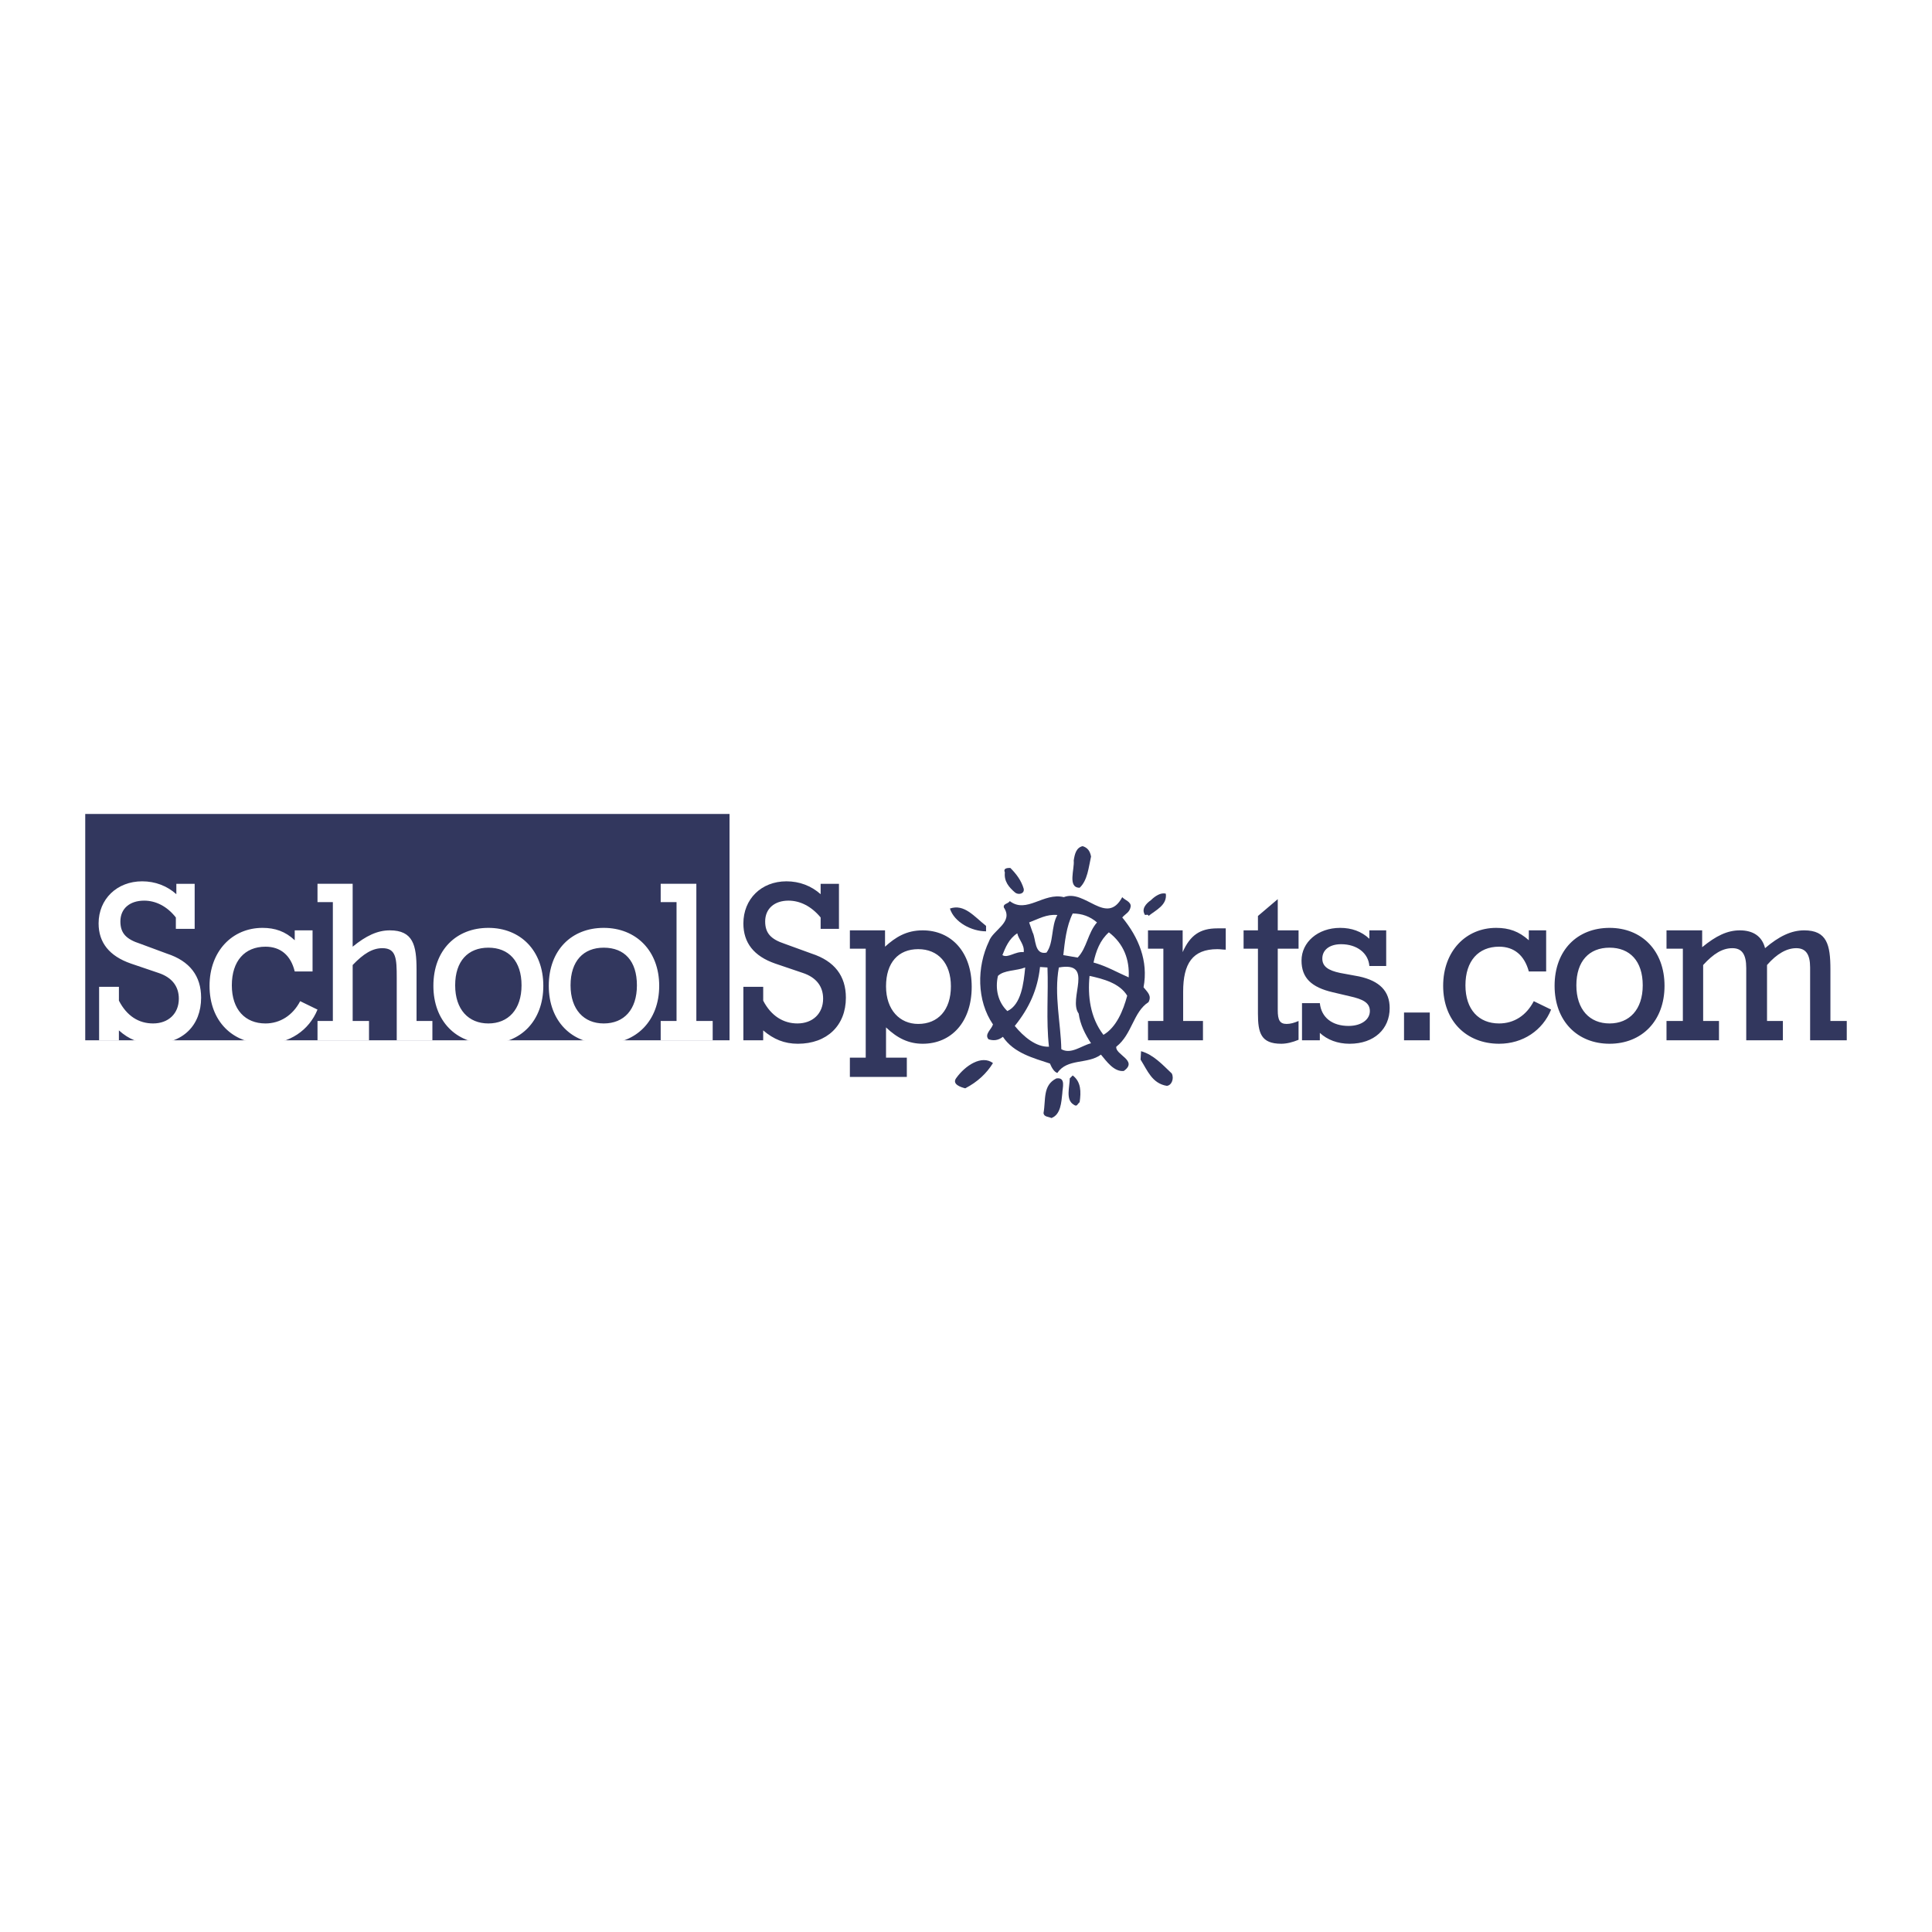
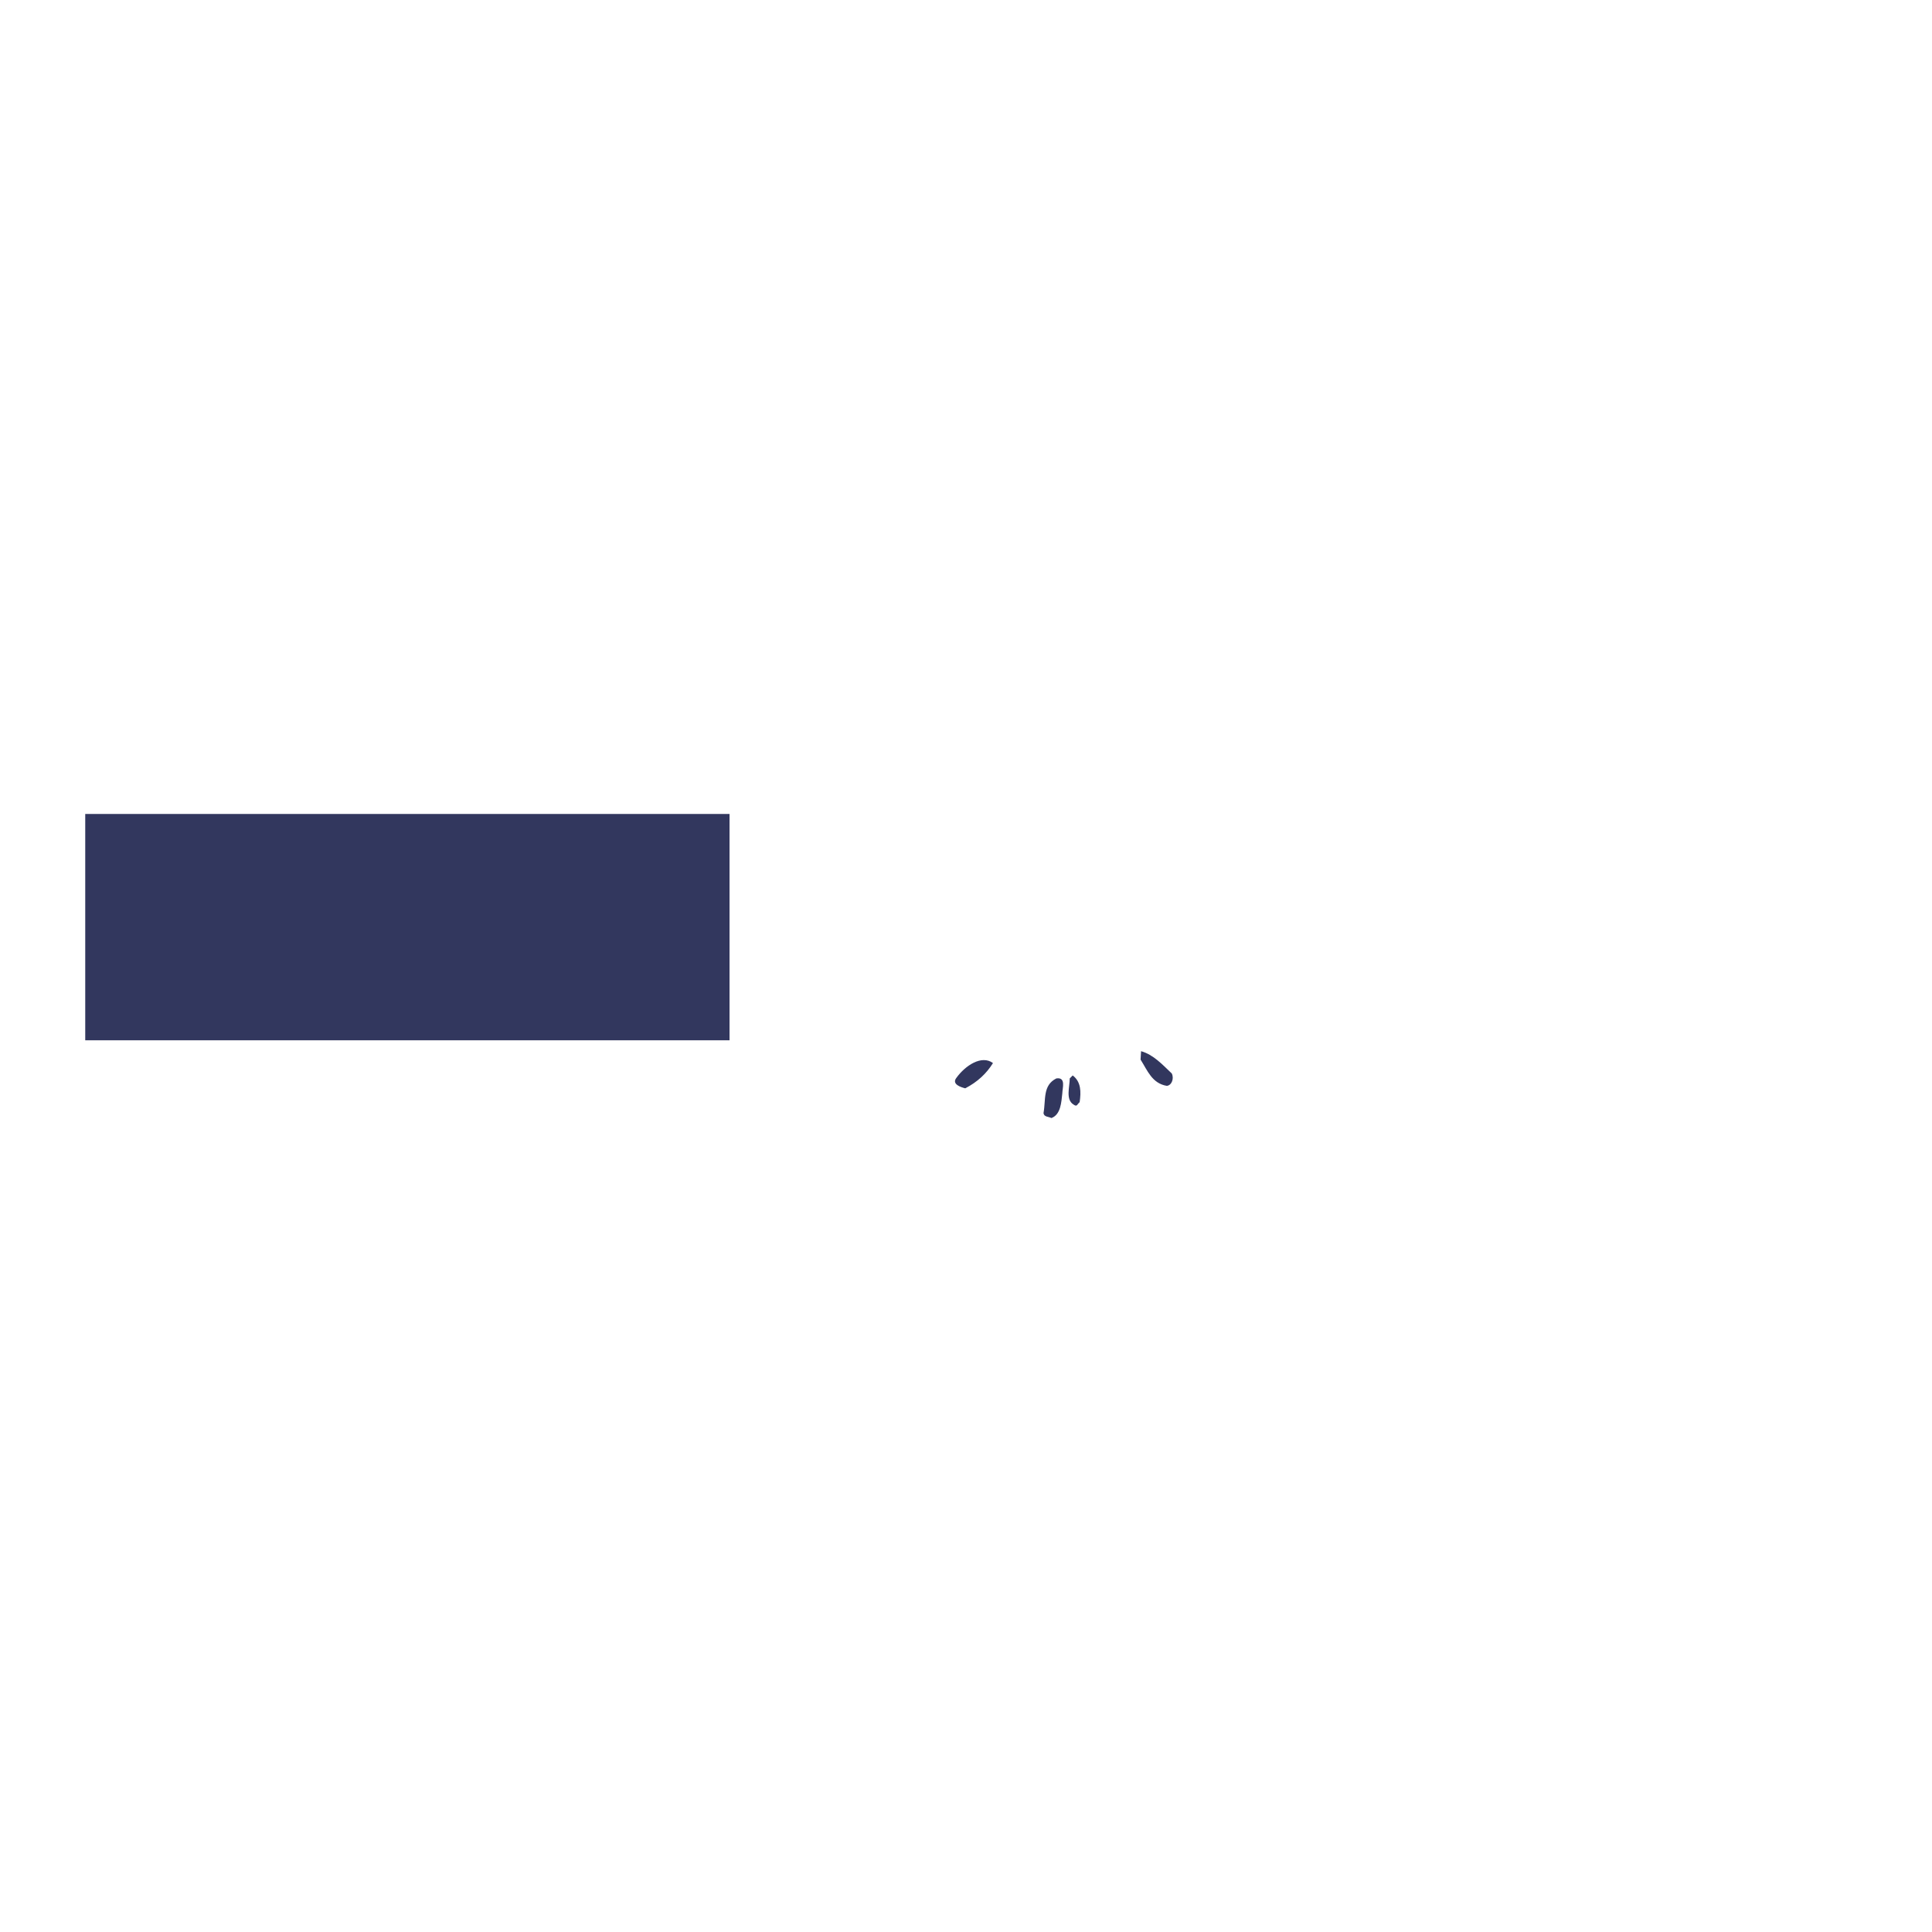
<svg xmlns="http://www.w3.org/2000/svg" width="2500" height="2500" viewBox="0 0 192.756 192.756">
  <g fill-rule="evenodd" clip-rule="evenodd">
-     <path fill="#fff" d="M0 0h192.756v192.756H0V0z" />
-     <path d="M108.854 85.458c-.246 1.087-.346 2.372-1.137 3.113-1.234 0-.494-1.877-.592-2.717.098-.643.246-1.285.889-1.433.494.148.742.494.84 1.037zM102.135 88.67c.098.494-.494.642-.84.395-.643-.543-1.137-1.137-1.039-2.026-.197-.445.297-.445.545-.445.592.594 1.086 1.236 1.334 2.076zM116.314 89.164c.148 1.137-.988 1.63-1.729 2.224 0-.198-.248-.099-.346-.099-.396-.593.098-1.136.592-1.482.398-.395.989-.791 1.483-.643zM111.967 89.51c.246.296.889.444.84.938-.1.593-.494.692-.84 1.087 1.631 1.977 2.619 4.348 2.125 6.966.395.494.84.84.494 1.482-1.531.988-1.631 3.213-3.213 4.447-.148.791 2.225 1.383.742 2.422-.988.098-1.73-.988-2.273-1.631-1.334.988-3.359.346-4.348 1.828-.346-.1-.594-.594-.74-.939-1.631-.543-3.607-1.037-4.695-2.668-.494.395-.988.395-1.432.248-.445-.494.295-.988.443-1.482-1.629-2.373-1.629-5.732-.395-8.301.395-1.137 2.471-1.878 1.482-3.36-.1-.396.395-.346.592-.642 1.68 1.284 3.361-.89 5.387-.396 2.126-.839 4.249 2.916 5.831.001zM98.379 92.376v.543c-1.432 0-3.162-.89-3.607-2.273 1.433-.494 2.421.791 3.607 1.73z" fill="#32375e" />
-     <path d="M109.447 92.03c-.939 1.087-.988 2.52-1.928 3.508l-1.432-.247c.146-1.285.295-2.866.938-4.15.94 0 1.731.296 2.422.889zM105.494 91.289c-.643 1.137-.346 2.767-1.088 3.755-1.234.247-1.037-1.383-1.383-2.026l-.346-.988c.94-.346 1.729-.84 2.817-.741zM112.609 97.514c-1.137-.494-2.225-1.136-3.508-1.482.246-1.136.641-2.222 1.531-3.013 1.483 1.136 2.075 2.717 1.977 4.495zM102.135 94.995c-.84-.099-1.582.642-2.125.296.297-.741.643-1.63 1.482-2.174.149.642.74 1.136.643 1.878zM104.506 96.525c.1 2.57-.148 5.238.148 7.906-1.285.049-2.52-.988-3.41-2.074 1.434-1.779 2.273-3.607 2.52-5.881l.742.049zM102.283 96.525c-.148 1.582-.396 3.707-1.779 4.35-.939-.891-1.234-2.225-.939-3.508.593-.594 1.828-.494 2.718-.842zM107.619 101.121c.148 1.088.643 2.076 1.234 2.965-.988.248-1.977 1.137-2.965.594-.049-2.57-.74-5.436-.246-8.154 3.608-.642.889 3.113 1.977 4.595zM112.461 99.342c-.395 1.482-1.088 3.162-2.371 3.904-1.334-1.73-1.582-3.904-1.385-5.879 1.385.295 3.014.74 3.756 1.975z" fill="#fff" />
    <path d="M116.908 107.1c.246.494 0 1.186-.494 1.236-1.482-.248-1.928-1.533-2.619-2.619l.049-.84c1.236.346 2.125 1.334 3.064 2.223zM99.07 106.062c-.643 1.037-1.531 1.877-2.766 2.52-.396-.1-1.384-.395-.89-1.037.89-1.236 2.522-2.322 3.656-1.483zM107.717 109.965c-.246.197-.246.494-.592.248-.84-.494-.396-1.779-.396-2.619l.297-.297c.839.642.839 1.631.691 2.668zM105.988 109.076c-.1.889-.148 2.125-1.088 2.471-.295-.148-.74-.1-.789-.494.246-1.334-.1-2.768 1.283-3.459.989-.149.594.988.594 1.482zM8.504 81.209h64.281v22.58H8.504v-22.58z" fill="#32375e" />
-     <path d="M9.888 98.453h1.976v1.383c.791 1.533 1.977 2.273 3.409 2.273 1.532 0 2.569-.988 2.569-2.471 0-1.234-.692-2.125-2.026-2.568l-2.767-.939c-2.125-.741-3.212-2.075-3.212-4.002 0-2.421 1.828-4.2 4.348-4.2 1.285 0 2.471.445 3.409 1.285v-1.037h1.828v4.496h-1.877v-1.137c-.889-1.136-2.026-1.68-3.162-1.68-1.433 0-2.372.791-2.372 2.075 0 1.186.593 1.779 1.977 2.224l2.668.988c2.272.741 3.409 2.224 3.409 4.398 0 2.766-1.828 4.594-4.793 4.594-1.334 0-2.421-.443-3.409-1.334v.988H9.888v-5.336zM26.489 94.451c-2.075 0-3.359 1.433-3.359 3.854 0 2.422 1.333 3.805 3.359 3.805 1.433 0 2.718-.791 3.459-2.223l1.729.84c-.84 2.074-2.817 3.408-5.188 3.408-3.311 0-5.583-2.271-5.583-5.779 0-3.46 2.272-5.782 5.287-5.782 1.235 0 2.273.346 3.212 1.235v-.988h1.779v4.101h-1.779c-.396-1.631-1.434-2.471-2.916-2.471zM33.208 90.004h-1.531v-1.828h3.508v6.275c1.334-1.087 2.47-1.63 3.706-1.63 2.322 0 2.668 1.482 2.668 3.904v5.139h1.581v1.926h-3.557v-6.225c0-1.928-.05-2.965-1.433-2.965-.988 0-1.877.544-2.964 1.68v5.584h1.63v1.926h-5.138v-1.926h1.531v-11.86h-.001zM48.723 104.135c-3.212 0-5.484-2.271-5.484-5.779 0-3.559 2.272-5.782 5.484-5.782 3.211 0 5.484 2.272 5.484 5.782.001 3.507-2.272 5.779-5.484 5.779zm3.311-5.83c0-2.421-1.285-3.755-3.311-3.755s-3.311 1.334-3.311 3.755c0 2.422 1.334 3.805 3.311 3.805s3.311-1.383 3.311-3.805zM60.235 104.135c-3.211 0-5.484-2.271-5.484-5.779 0-3.559 2.273-5.782 5.484-5.782 3.212 0 5.534 2.272 5.534 5.782 0 3.507-2.322 5.779-5.534 5.779zm3.31-5.83c0-2.421-1.235-3.755-3.311-3.755-2.025 0-3.31 1.334-3.31 3.755 0 2.422 1.334 3.805 3.31 3.805 2.027-.001 3.311-1.383 3.311-3.805zM65.917 90.004v-1.828h3.558v13.687h1.63v1.926h-5.188v-1.926h1.582V90.004h-1.582z" fill="#fff" />
-     <path d="M74.168 98.453h1.977v1.383c.791 1.533 2.026 2.273 3.409 2.273 1.532 0 2.569-.988 2.569-2.471 0-1.234-.692-2.125-2.026-2.568l-2.767-.939c-2.125-.741-3.163-2.075-3.163-4.002 0-2.421 1.779-4.2 4.299-4.2 1.285 0 2.471.445 3.409 1.285v-1.037h1.828v4.496h-1.828v-1.137c-.938-1.136-2.075-1.68-3.212-1.68-1.383 0-2.322.791-2.322 2.075 0 1.186.593 1.779 1.927 2.224l2.717.988c2.273.741 3.409 2.224 3.409 4.398 0 2.766-1.877 4.594-4.792 4.594-1.334 0-2.421-.443-3.459-1.334v.988h-1.977v-5.336h.002zM92.055 92.821c2.866 0 4.892 2.174 4.892 5.632 0 3.508-2.026 5.682-4.892 5.682-1.383 0-2.52-.543-3.656-1.631v3.016h2.075v1.926h-5.682v-1.926h1.581V94.649h-1.581v-1.828H88.3v1.63c1.037-.939 2.124-1.63 3.755-1.63zm2.816 5.583c0-2.322-1.285-3.707-3.261-3.707s-3.211 1.333-3.211 3.707c0 2.371 1.383 3.754 3.211 3.754 1.976 0 3.261-1.383 3.261-3.754zM116.068 94.649h-1.533v-1.828h3.459v2.174c.742-1.68 1.73-2.372 3.459-2.372h.84v2.125c-.297 0-.543-.05-.84-.05-2.471 0-3.41 1.433-3.41 4.25v2.916h1.977v1.926h-5.484v-1.926h1.533v-7.215h-.001zM128.371 102.158c.346 0 .74-.098 1.186-.295v1.877c-.594.246-1.186.395-1.73.395-2.025 0-2.322-1.086-2.322-3.014v-6.472h-1.432v-1.828h1.432v-1.433l1.977-1.68v3.113h2.076v1.828h-2.076v6.126c-.002.989.198 1.383.889 1.383zM129.902 100.084h1.779c.146 1.432 1.234 2.273 2.865 2.273 1.285 0 2.125-.643 2.125-1.482s-.693-1.188-2.025-1.482l-1.682-.396c-2.123-.494-3.111-1.432-3.111-3.162 0-1.828 1.629-3.261 3.854-3.261 1.137 0 2.125.346 2.914 1.087v-.84h1.68v3.557h-1.68c-.098-1.285-1.234-2.174-2.816-2.174-1.186 0-1.877.593-1.877 1.433 0 .791.594 1.186 1.779 1.434l1.877.346c2.076.445 3.064 1.482 3.064 3.162 0 2.074-1.533 3.557-4.002 3.557-1.188 0-2.225-.395-2.965-1.086v.74h-1.779v-3.706zM140.08 101.021h2.57v2.768h-2.57v-2.768zM149.566 94.451c-2.074 0-3.359 1.433-3.359 3.854 0 2.422 1.334 3.805 3.359 3.805 1.482 0 2.719-.791 3.459-2.223l1.729.84c-.84 2.074-2.814 3.408-5.188 3.408-3.26 0-5.582-2.271-5.582-5.779 0-3.46 2.271-5.782 5.287-5.782 1.283 0 2.271.346 3.26 1.235v-.988h1.729v4.101h-1.729c-.445-1.631-1.482-2.471-2.965-2.471zM160.586 104.135c-3.213 0-5.484-2.271-5.484-5.779 0-3.559 2.271-5.782 5.484-5.782 3.211 0 5.484 2.272 5.484 5.782 0 3.507-2.273 5.779-5.484 5.779zm3.31-5.83c0-2.421-1.285-3.755-3.311-3.755-2.027 0-3.311 1.334-3.311 3.755 0 2.422 1.334 3.805 3.311 3.805 1.976-.001 3.311-1.383 3.311-3.805zM173.58 92.821c1.334 0 2.223.593 2.52 1.778 1.383-1.186 2.619-1.778 3.904-1.778 2.271 0 2.617 1.433 2.617 3.904v5.139h1.631v1.926h-3.656v-6.225-1.039c0-1.333-.445-1.926-1.383-1.926-.939 0-1.928.544-2.916 1.68v5.584h1.582v1.926h-3.656v-6.225-.988c0-1.384-.445-1.977-1.385-1.977-.988 0-1.877.544-2.914 1.68v5.584h1.58v1.926h-5.236v-1.926h1.631V94.65h-1.631v-1.828h3.557v1.68c1.384-1.138 2.519-1.681 3.755-1.681z" fill="#32375e" />
  </g>
</svg>